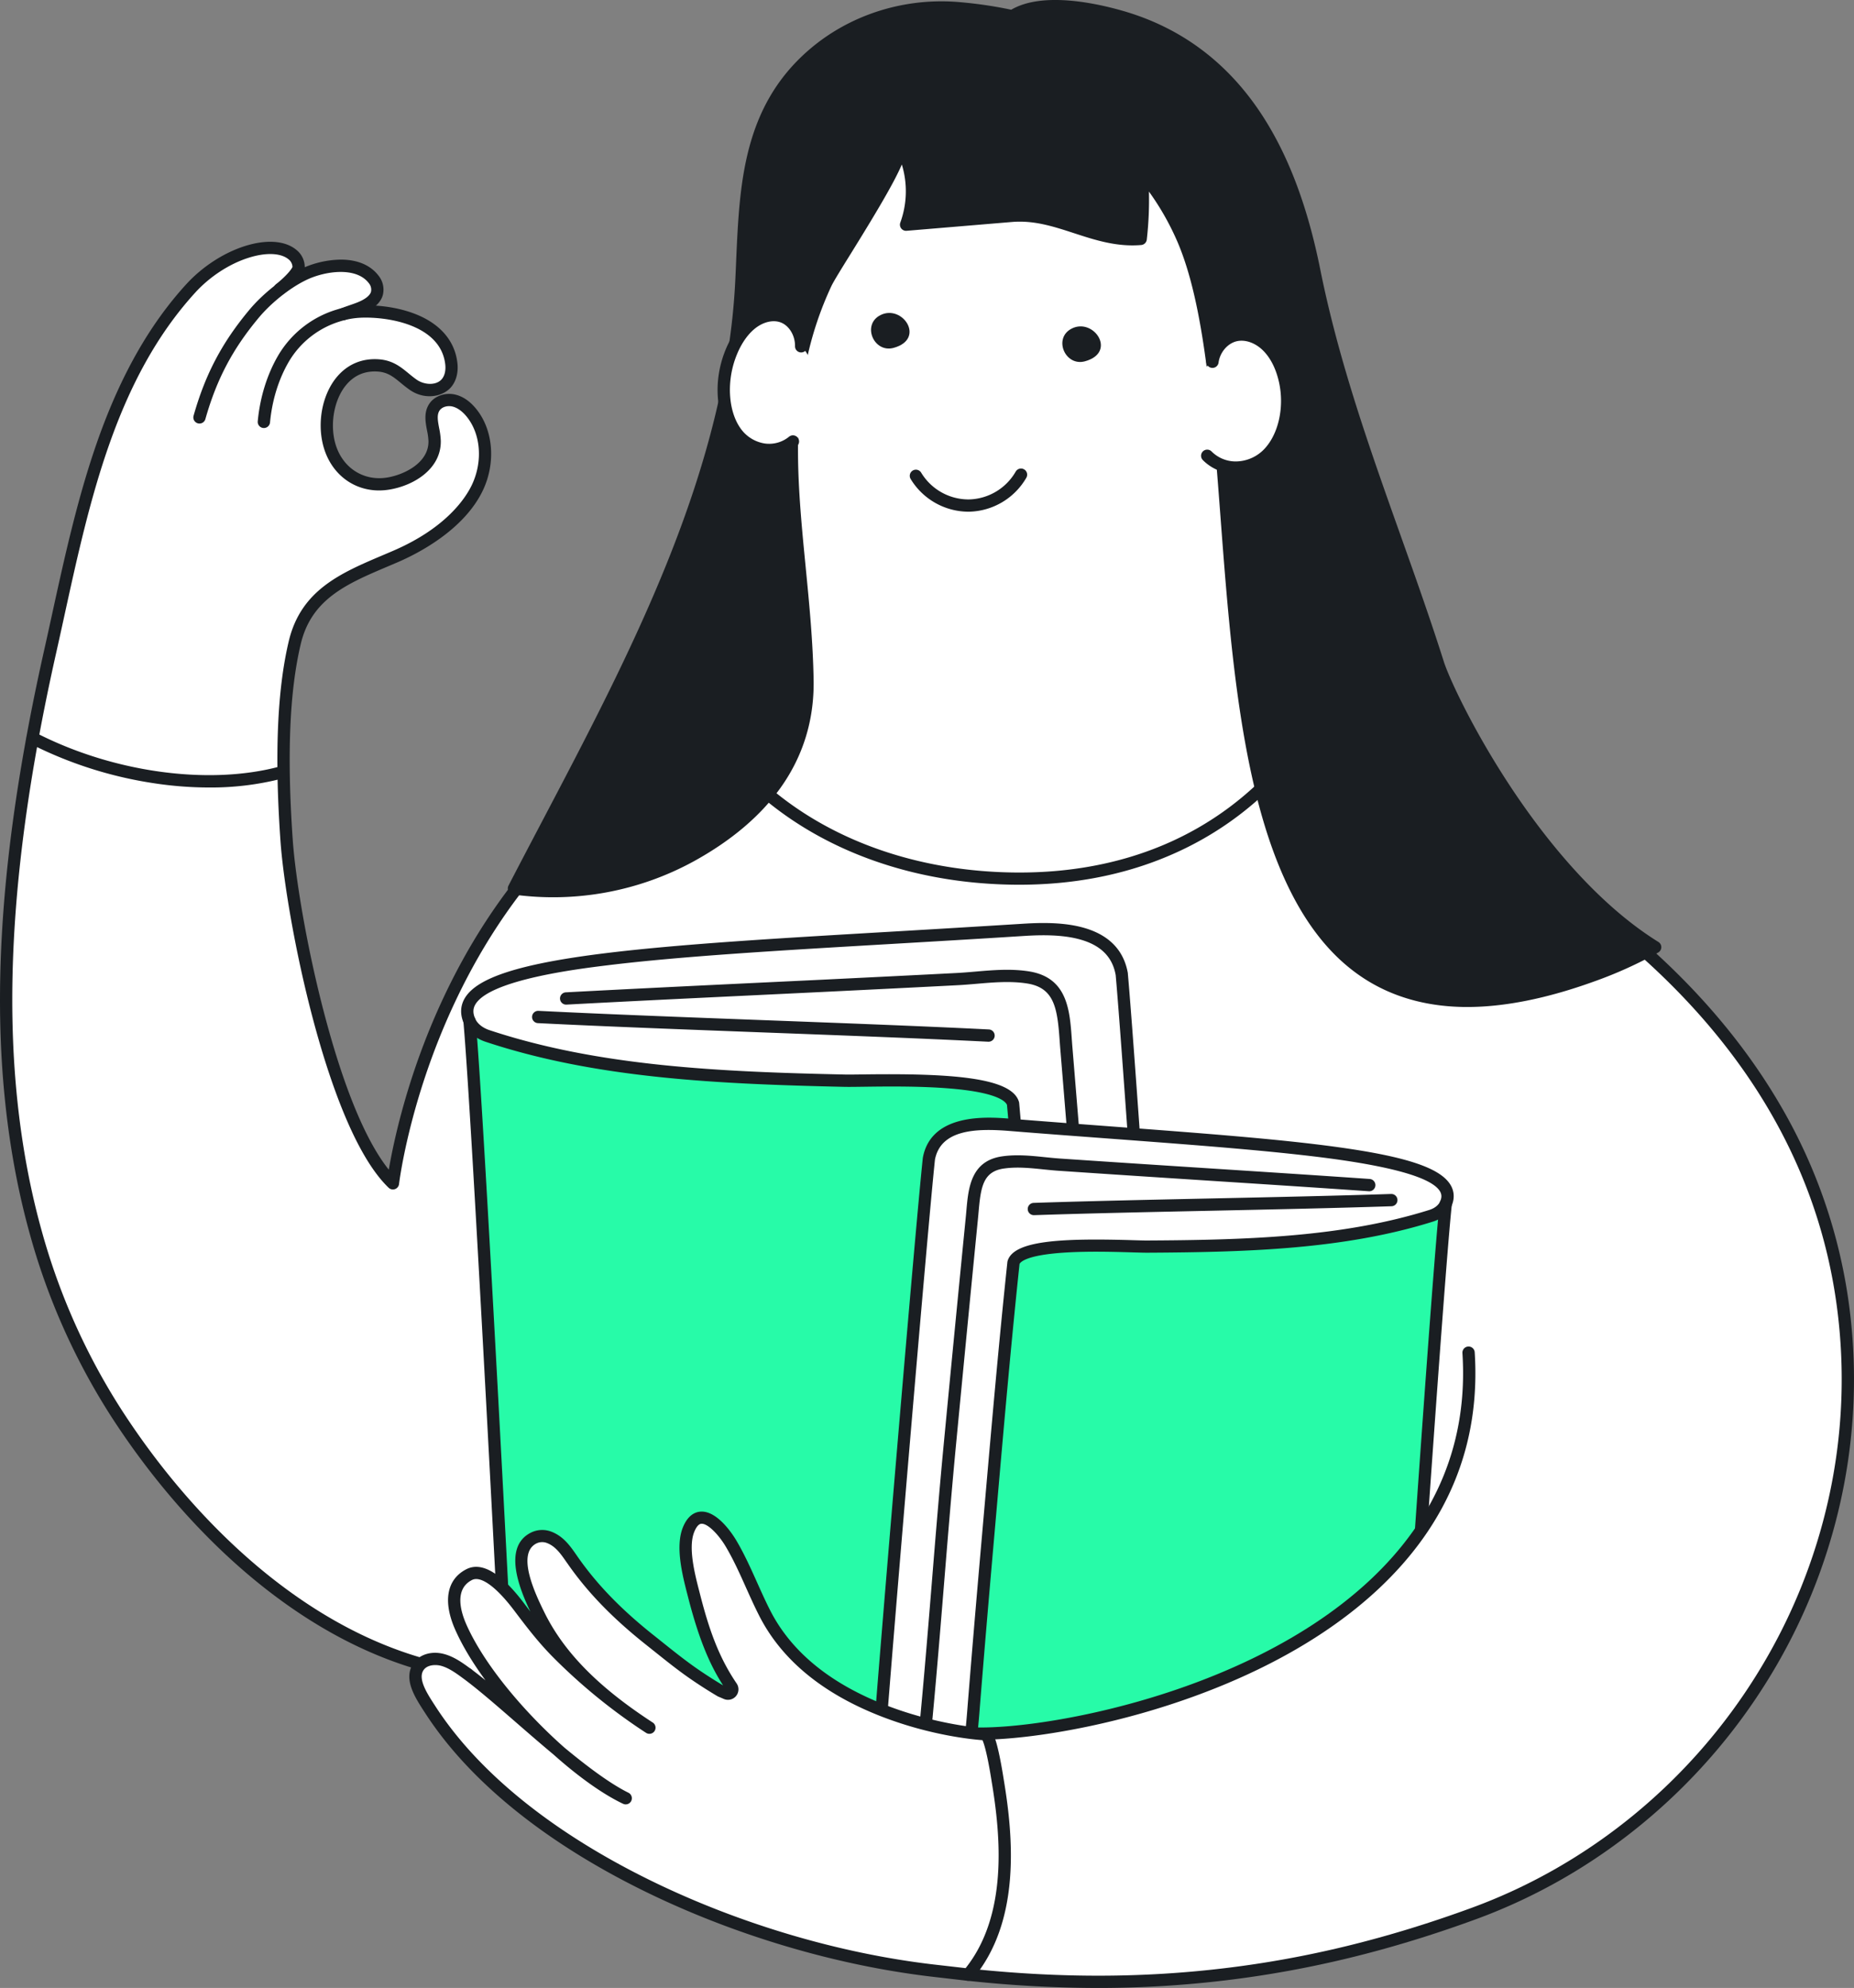
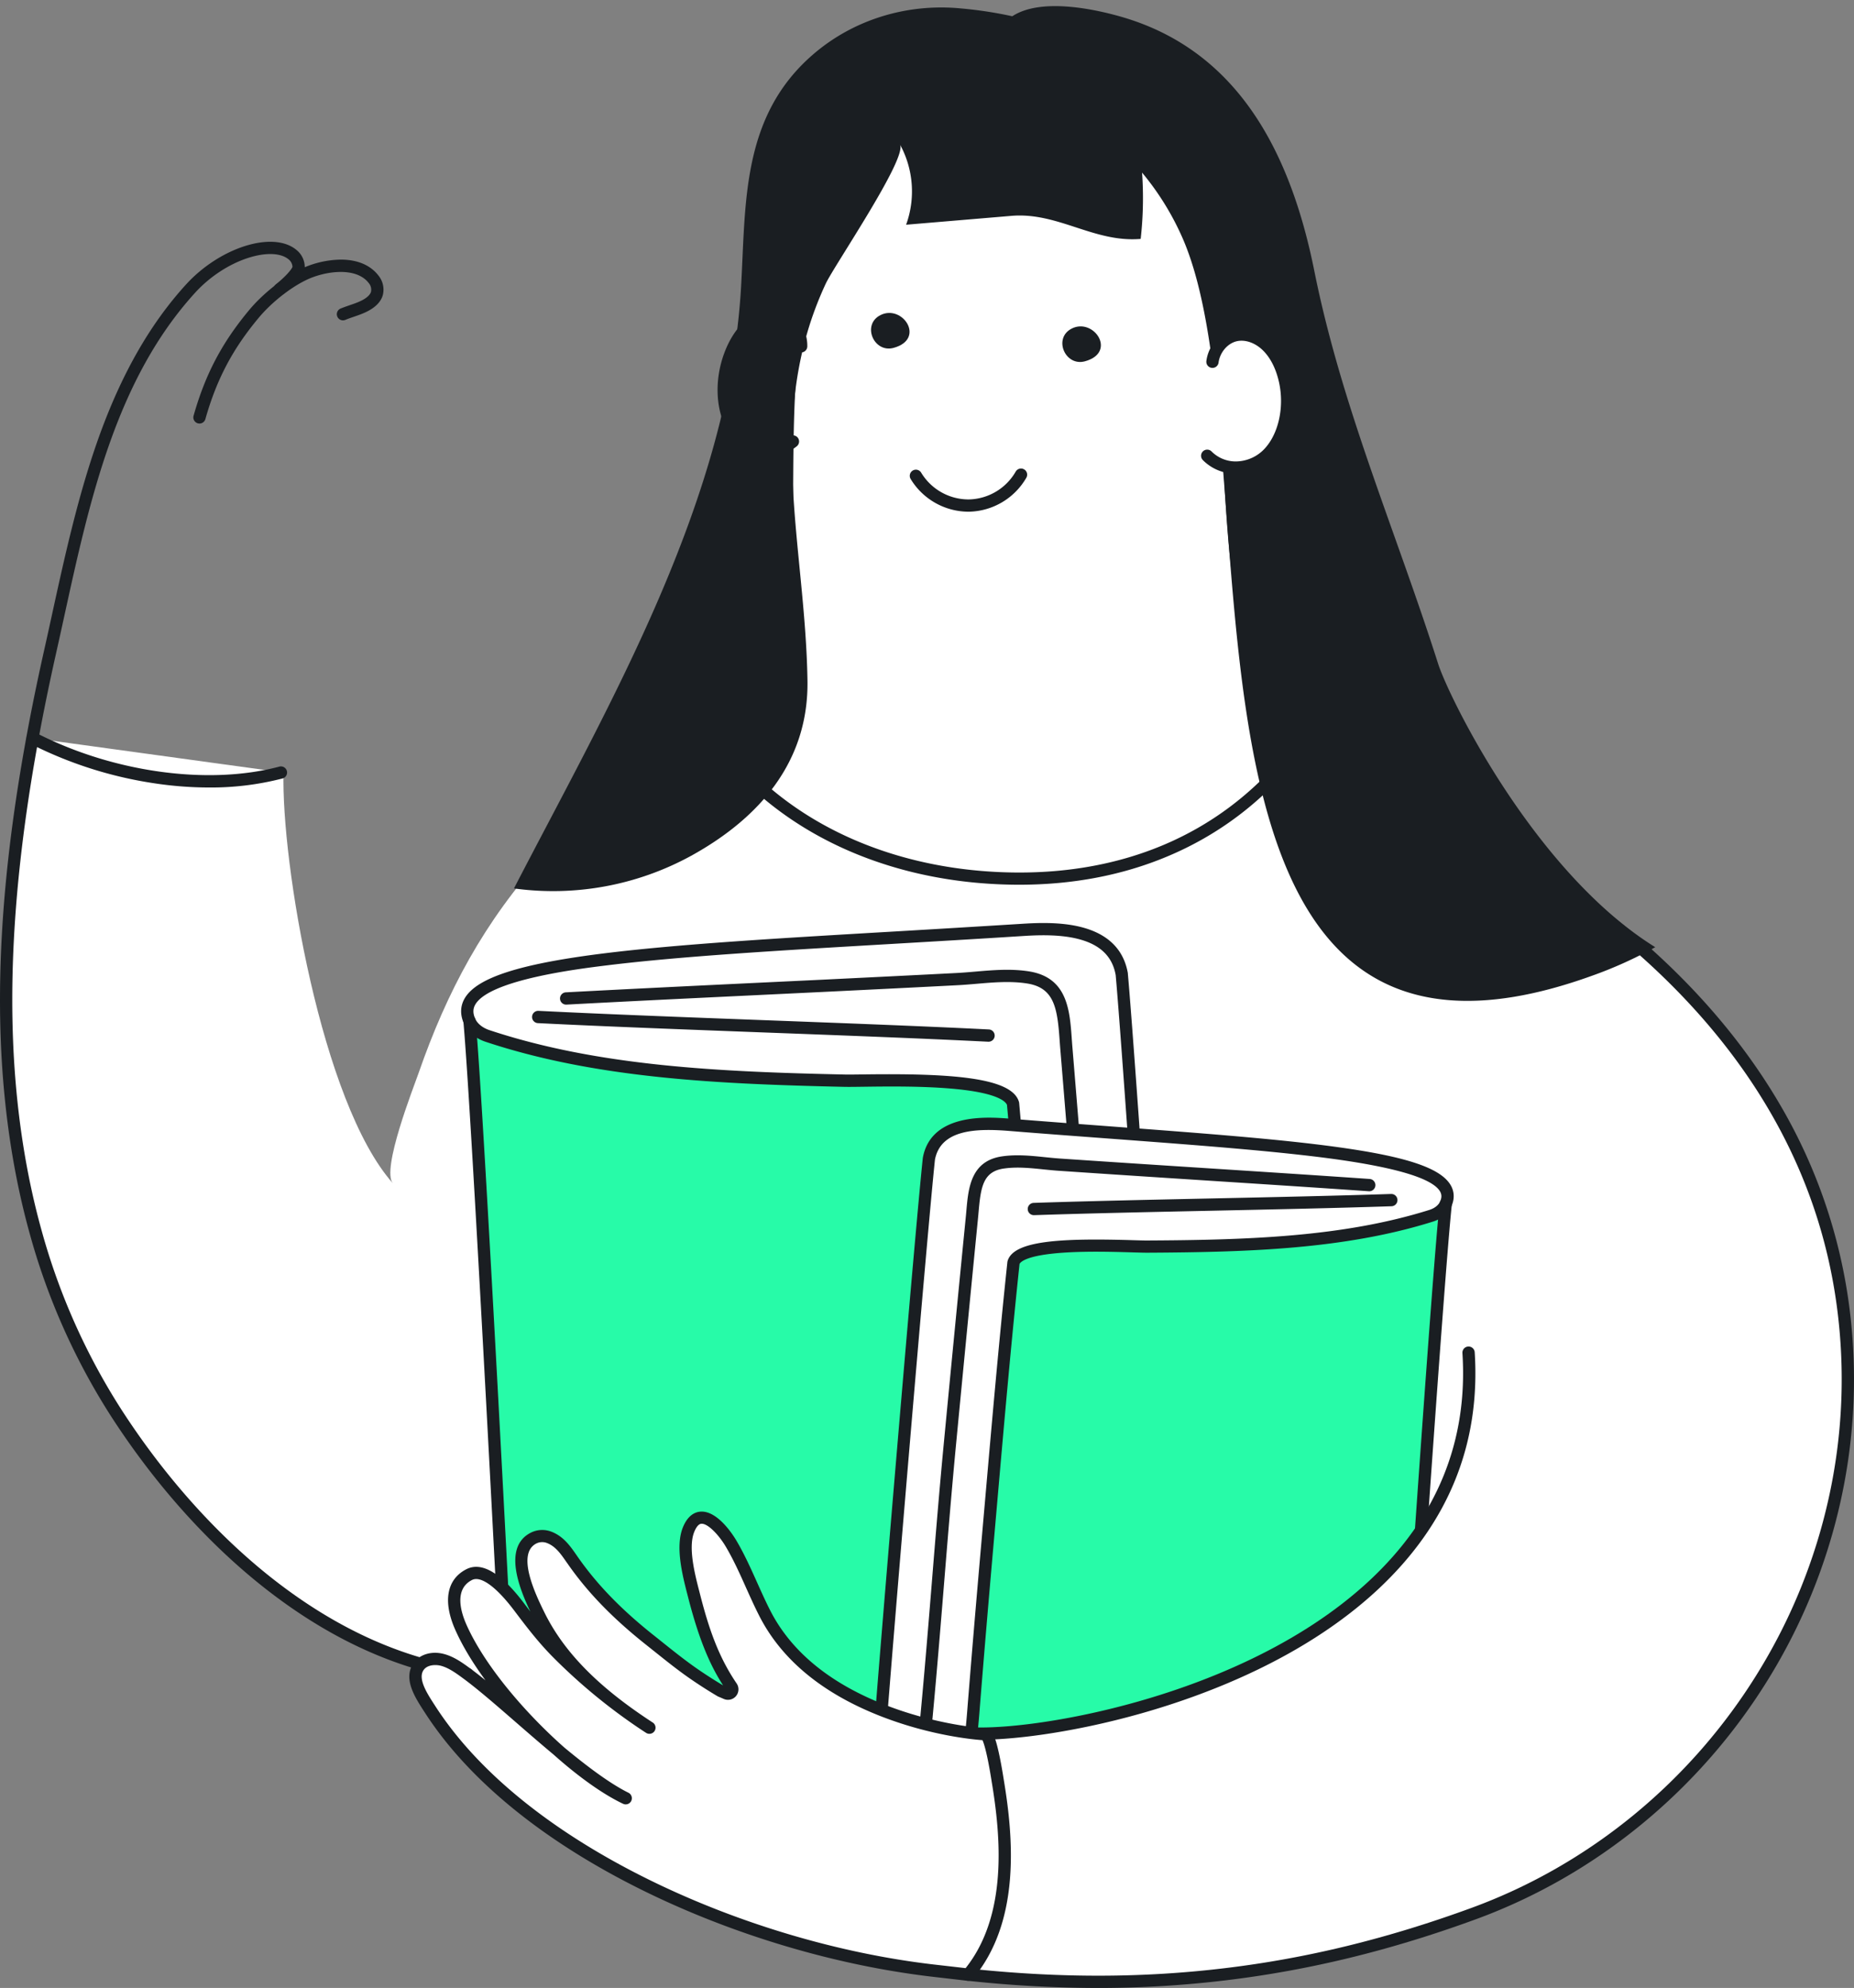
<svg xmlns="http://www.w3.org/2000/svg" viewBox="0 0 1510 1619.3">
  <rect x="0" y="0" width="1510" height="1619.3" fill="#808080" stroke="none" />
  <defs>
    <style>.cls-1{fill:#fff}.cls-2{fill:#1a1e22}.cls-3{fill:#27fba8}</style>
  </defs>
  <g id="Vrstva_2" data-name="Vrstva 2">
    <g id="_2" data-name="2">
      <path d="M1053.29 614c-141.07-46.4-324.18-69.57-472.6-15.92-46 16.63-104.19 62.1-137.06 98.27-49.47 54.46-79.7 111.49-102.7 177.69-3.81 11-30.65 78.93-20.91 89.87-58.28-65.44-91.13-262.08-89.08-334.63l-204.3-28.09c-3.84-.53-18 135.18-18.86 148.13-3.49 51.54-3.4 103.44 2.22 154.83 11.19 102.39 46.22 197.24 107.65 280.12 64.51 87 153.45 161.33 263.14 179.33 129 46.07 255.83 96.37 394.9 105.82 116.32 7.9 239.18-16.13 329.48-89.89 51.78-42.3 90.88-98.83 118.19-159.85 76.72-171.39 94.06-461.47 47.77-498.1-44.78-35.44-168.13-91.25-217.84-107.58Z" class="cls-1" />
-       <path d="M383.74 337.24c-3.7-4.63-8.49-8.67-14.24-10.1s-12.53.25-15.92 5.11c-5.39 7.74-.28 18.17-.11 27.59.37 20.21-20.72 32.12-38.3 34.83-23.17 3.57-42.72-10.52-48.17-33.42-6.67-27.75 7.41-65.94 40.91-63.33 13.17 1 18.69 9.16 28.45 16.05 7.56 5.34 19.89 6.51 26.73-.71 4-4.26 5.17-10.61 4.53-16.45-3.75-34.11-45.55-44.06-74.06-43.06a72 72 0 0 0-13.63 1.78c6.75-2.65 14-4.25 20.1-8.15 3.1-2 5.95-4.7 7-8.22 1.19-3.88 0-8.22-2.41-11.49-12.47-16.85-41.06-12.32-57.29-4.66a122.38 122.38 0 0 0-19.77 12c8.08-6.31 15.41-14 15.63-17.71.23-4.05-1.95-8-5.07-10.58-16.12-13.41-57.81-2.08-82.64 28.19C75.42 332.51 48.79 492.62 26 601c0 0 34.36 23.4 97.75 31.63 69.92 9.08 107.23-3.41 107.23-3.41 4.2-76.93-1-128.53 45-154.17 18.84-10.51 46.16-21 65.3-30.93s37.69-26.31 47-45.75 8.93-44.3-4.54-61.13Z" class="cls-1" />
      <path d="M162.47 345a5.31 5.31 0 0 1-1.36-.19 5 5 0 0 1-3.45-6.18c9.55-33.75 23.12-59.53 45.37-86.19 11.15-13.35 27.72-26.44 42.22-33.44a78.77 78.77 0 0 1 32-7.53h.33c13.68 0 24.35 4.59 30.88 13.28a18.09 18.09 0 0 1 3.26 15.85c-1.27 4.24-4.3 7.93-9 11s-9.75 4.78-14.67 6.47c-2.37.82-4.62 1.59-6.79 2.49a5 5 0 1 1-3.84-9.24c2.47-1 5-1.88 7.38-2.71 4.54-1.56 8.83-3 12.47-5.4 1.83-1.19 4.16-3.1 4.87-5.47a8.21 8.21 0 0 0-1.68-7c-10.34-13.78-36-9.89-50.89-2.73-13.31 6.39-28.57 18.5-38.87 30.85-21.3 25.51-34.29 50.19-43.43 82.51a5 5 0 0 1-4.8 3.63Z" class="cls-2" />
      <path d="M380.79 1368.6a6.11 6.11 0 0 1-.73 0c-57.36-8.48-113.57-34.41-167.07-77.08-45.35-36.16-87.82-84-122.83-138.35a540.88 540.88 0 0 1-65.68-147.3C10.93 957.43 2.92 904.47.67 848.41-3 756.06 8.54 651.73 36 529.45c2.19-9.75 4.39-19.82 6.52-29.57 10.31-47.11 21-95.82 37.33-141.95 18.62-52.51 42.13-93.87 71.88-126.44 12.91-14.12 30.15-25.39 47.3-30.92 17.68-5.7 33.08-4.65 42.23 2.86a18.09 18.09 0 0 1 6.95 14.62c-.37 7.22-12.24 17.37-17.33 21.4a5 5 0 0 1-6.21-7.84c8.64-6.84 13-12.56 13.55-14.22a8.26 8.26 0 0 0-3.3-6.23c-6.38-5.23-18.65-5.64-32.82-1.07-15.55 5-31.22 15.27-43 28.15C94.58 308.93 73.1 407.09 52.33 502c-2.13 9.76-4.34 19.85-6.54 29.62C18.49 653.06 7 756.55 10.66 848c2.22 55.29 10.11 107.47 23.45 155.11a530.67 530.67 0 0 0 64.46 144.59c34.42 53.45 76.14 100.46 120.65 136 52.11 41.56 106.71 66.79 162.3 75a5 5 0 0 1-.73 9.95Z" class="cls-2" />
-       <path d="M320 968.88a5 5 0 0 1-3.47-1.39c-27.71-26.62-48.62-88.73-61.29-136.14-15.41-57.69-24.7-116.25-26.8-146.24-4.89-69.74-2.69-123 6.73-162.75 9.89-41.8 42.46-55.63 76.95-70.26 2.73-1.16 5.47-2.32 8.22-3.51 43.84-18.9 59.35-43.8 64-53.64 9-19 7.27-41.37-4.24-55.56-2.51-3.09-6.55-7-11.54-8.24-4.13-1-8.55.33-10.51 3.17-2.42 3.53-1.47 8.6-.37 14.46a63.79 63.79 0 0 1 1.32 10.05c.57 22.72-21.42 36.65-42.08 40a51.1 51.1 0 0 1-8.19.67c-21.83 0-40-14.46-45.69-37.33-4.77-19.25-.2-41.42 11.37-55.17 8.71-10.34 20.51-15.3 34.12-14.33 11.27.8 17.87 6.22 24.24 11.46 2.11 1.74 4.3 3.54 6.69 5.2 5.82 4.05 15.29 4.94 20.09-.2 2.56-2.74 3.68-7.26 3.08-12.41-3.76-32.14-46.66-38.87-68.83-37.93a65.64 65.64 0 0 0-16.8 3 73.08 73.08 0 0 0-41.67 32.66c-8.37 14.28-13.7 31.45-15.41 49.65a5 5 0 0 1-10-.94c1.85-19.64 7.64-38.23 16.74-53.77a83.08 83.08 0 0 1 47.33-37.15 76.17 76.17 0 0 1 19.35-3.42c17.21-.73 34.86 2.35 48.41 8.43 18.15 8.16 28.79 21.41 30.77 38.33.95 8.08-1.13 15.51-5.7 20.4-6.86 7.33-21.11 9.92-33.11 1.58-2.72-1.89-5.06-3.82-7.33-5.68-5.87-4.83-10.5-8.64-18.6-9.21-10.43-.74-19.1 2.89-25.75 10.79-9.46 11.24-13.29 30.29-9.32 46.33 5.06 20.41 22.57 32.42 42.58 29.19 13.78-2.22 34.12-12 33.67-29.86a53.47 53.47 0 0 0-1.16-8.45c-1.32-7-2.82-15 2-22 4.28-6.23 13-9.21 21.11-7.23 6.18 1.5 11.88 5.42 16.95 11.66 13.87 17.11 16.09 43.68 5.52 66.13C378 431.81 340 451 324.33 457.78l-8.27 3.53c-33.49 14.2-62.41 26.48-71.13 63.35-9.18 38.78-11.3 91-6.48 159.75 2.07 29.53 11.24 87.3 26.48 144.36 19.06 71.32 37.73 106.57 51.73 124 3.76-22.08 15-76.09 42.95-136.7 21.36-46.36 48.16-87.54 79.66-122.37a401.19 401.19 0 0 1 139.44-100.24 5 5 0 1 1 4 9.18 391.2 391.2 0 0 0-136 97.75c-30.82 34.08-57.06 74.4-78 119.85C333 897.68 325.07 963.8 325 964.46a5 5 0 0 1-5 4.42Z" class="cls-2" />
      <path d="M170.28 641.46a300.4 300.4 0 0 1-45.22-3.52 330.26 330.26 0 0 1-100.71-32.3 5 5 0 0 1 4.58-8.89c62.62 32.33 140.6 43.19 198.67 27.67a5 5 0 0 1 2.58 9.66 232.71 232.71 0 0 1-59.9 7.38Z" class="cls-2" />
      <path d="M417 1450.59c78.29 28.39 351.4 76.44 394.57 84 11.89 2.07 24.47 4.09 35.76-.18 13-4.92 18.42-17.36 19.14-35.83 0 0 19.13-1.34 25.12-2.93 14.17-3.77 17.91-14.6 17.91-14.6 59.92-4.27 47.91-47.68 45.67-83.31-5.17-83.59-34.64-527.74-41.5-604.13-7-40.08-57.47-37.65-82.16-36.08-263.15 16.75-472.9 20.27-449.08 74.21Z" class="cls-1" />
      <path d="M417 1450.59c-4.63-92.92-27.74-542.44-34.6-618.85 2.63 6 8.45 10 14.65 12.1 92.09 30.59 194.81 34.33 291.15 36.42 21.13.45 130.07-5.24 136.85 18.68 8.37 93.23 14.74 186.67 21.41 280q6.56 91.89 12.45 183.84c2.86 45.58 11.11 95.25 7.17 140.87-1.1 12.78-5.76 25.77-18.75 30.69-11.29 4.27-23.87 2.25-35.76.18C768.43 1527 495.32 1479 417 1450.59Z" class="cls-3" />
      <path d="M417 1455.59a5 5 0 0 1-5-4.75c-4-81.35-27.61-541-34.58-618.66a5 5 0 0 1 10-.89C394.39 909.1 418 1369 422 1450.34a5 5 0 0 1-4.74 5.25Z" class="cls-2" />
      <path d="M832.08 1541.89c-7.52 0-14.88-1.28-21.34-2.41-52.48-9.14-318.21-56.19-395.42-84.19a5 5 0 0 1 3.41-9.4c76.42 27.71 341.39 74.62 393.73 83.74 10.69 1.87 22.8 4 33.13.07 9.09-3.44 14.33-12.34 15.54-26.44 2.73-31.59-.51-65.56-3.65-98.41-1.31-13.8-2.67-28.07-3.53-41.71-3.35-53.41-7.31-111.82-12.45-183.8l-2.58-36.34c-5.66-79.71-11.51-162.14-18.77-243-1.07-2.67-7.48-10-45-13.24-25-2.19-53.36-1.8-72.15-1.55-6.51.09-11.66.15-14.9.09-102.7-2.3-202.38-6.74-292.6-36.71-8.27-2.75-14.7-8.16-17.65-14.83-3.32-7.54-3-14.61.89-21 10.16-16.63 45.39-27.83 114.22-36.32 60.73-7.48 141.07-12.17 234.1-17.61q50.36-2.94 104.13-6.27c10.94-.69 31.31-2 49.27 2.56 21.93 5.56 34.76 18.23 38.14 37.65v.41c6.67 74.25 36.69 517.69 41.55 604.27.28 5.1.67 10 1 14.78 2.89 37.21 5.16 66.6-51.06 73.77a5 5 0 1 1-1.27-9.92c46.79-6 45.22-26.25 42.36-63.07-.37-4.81-.75-9.79-1-15-4.85-86.46-34.8-528.88-41.5-603.72C906 779 895.93 769.34 878 764.8c-16.43-4.17-35.78-2.94-46.17-2.28-35.88 2.29-70.6 4.31-104.19 6.28-92.85 5.42-173 10.1-233.46 17.55-23.43 2.89-94.73 11.67-106.9 31.6-2.17 3.55-2.26 7.29-.28 11.77 1.81 4.1 6.06 7.52 11.65 9.38 88.91 29.53 187.76 33.95 289.69 36.16 3.07.06 8.14 0 14.56-.09 72.14-1 121.34 2.46 127 22.4a4.14 4.14 0 0 1 .17.92c7.29 81.18 13.16 163.85 18.83 243.8q1.29 18.17 2.59 36.33c5.14 72 9.1 130.45 12.45 183.89.85 13.48 2.14 27 3.51 41.4 3.18 33.29 6.46 67.71 3.65 100.21-1.55 18-9.15 30.08-22 34.93a47.72 47.72 0 0 1-17.02 2.84Z" class="cls-2" />
      <path d="M805 848.53h-.25c-54.64-2.74-120-5.19-183.26-7.57s-128.69-4.84-183.39-7.57a5 5 0 0 1 .5-10c54.64 2.73 120 5.19 183.26 7.57s128.68 4.83 183.39 7.57a5 5 0 0 1-.25 10Z" class="cls-2" />
      <path d="M870.05 1503.2a5 5 0 0 1 0-10c9.29 0 31.25-1.34 34.68-13.54 5.08-18 1.82-55.21.76-67.42-5.33-60.87-9.36-122.81-13.25-182.7-3.06-47.08-6.23-95.77-10-143.6-6.1-77.21-12.23-153.25-18.76-232.46-.18-2.19-.34-4.41-.49-6.63-1.86-26.14-4.57-42.26-26.38-45.74-13.45-2.14-27.49-.94-41.08.23-5.2.45-10.58.91-15.89 1.18-37 1.91-74.28 3.75-109.1 5.45l-52.48 2.53c-51.36 2.48-104.47 5-156.68 7.81a5 5 0 1 1-.54-10c52.24-2.78 105.37-5.34 156.74-7.81L670 798c34.82-1.7 72.13-3.53 109.08-5.44 5.13-.27 10.43-.72 15.54-1.16 14.19-1.22 28.86-2.48 43.52-.15 31.22 5 33.11 31.51 34.77 54.91.16 2.18.31 4.36.49 6.52 6.53 79.22 12.66 155.27 18.76 232.5 3.78 47.9 6.95 96.61 10 143.73 3.89 59.84 7.91 121.72 13.23 182.48 1.92 22 3.9 53.25-1.09 71-3.78 13.42-19.51 20.82-44.3 20.83Z" class="cls-2" />
      <path d="M1141.94 1471.3c-62.46 21.51-279.69 56.08-314 61.49-9.46 1.49-19.46 2.92-28.35-.61-10.25-4.07-14.39-14-14.72-28.66 0 0-15.16-1.32-19.89-2.65-11.19-3.17-14-11.81-14-11.81-47.46-4.17-37.37-38.44-35.14-66.67 5.23-66.2 34.33-418.07 40.76-478.59 6.05-31.7 46.08-29.11 65.64-27.54C1030.68 933 1197 938.45 1177.4 980.93Z" class="cls-1" />
      <path d="M1141.94 1471.3c4.87-73.64 29-429.86 35.46-490.37-2.16 4.69-6.83 7.85-11.77 9.4-73.44 23.08-155 24.71-231.4 25.12-16.76.08-103.09-5.84-108.78 13-7.84 73.83-14.11 147.87-20.6 221.83q-6.4 72.79-12.26 145.65c-2.86 36.11-10 75.39-7.51 111.63.71 10.15 4.23 20.51 14.48 24.58 8.89 3.53 18.89 2.1 28.35.61 34.34-5.37 251.57-39.94 314.03-61.45Z" class="cls-3" />
      <path d="M1142 1476.3h-.34a5 5 0 0 1-4.66-5.3c4.27-64.49 28.93-428.92 35.48-490.57a5 5 0 1 1 9.94 1.05c-6.53 61.49-31.17 425.72-35.44 490.18a5 5 0 0 1-4.98 4.64Z" class="cls-2" />
      <path d="M812.45 1539.38a39.63 39.63 0 0 1-14.74-2.55c-10.5-4.17-16.59-14.16-17.62-28.88-1.81-25.91 1.24-53.21 4.2-79.62 1.27-11.36 2.47-22.09 3.32-32.76 3.36-42.45 7.25-88.75 12.26-145.69q1.26-14.46 2.53-28.92c5.53-63.29 11.25-128.74 18.08-193a4.6 4.6 0 0 1 .19-.91c4.94-16.43 42.71-18.64 102-16.86 5.08.15 9.1.27 11.51.26 80.78-.43 159.16-2.66 229.92-24.89 4.18-1.31 7.36-3.76 8.73-6.73 1.49-3.23 1.49-5.82 0-8.38-6.06-10.3-34.2-19-83.63-26-47.78-6.68-111.31-11.43-184.87-16.94-26.61-2-54.13-4-82.55-6.32-27.12-2.17-55.48-1.09-60.29 23.3-6.29 59.39-35.76 409.72-40.72 478.21-.3 4.14-.67 8.09-1 11.9-2.77 29.47-4.16 44.26 31.9 49.46a5 5 0 0 1-1.43 9.9c-45.48-6.56-43.14-31.46-40.43-60.29.35-3.77.72-7.66 1-11.69 5-68.62 34.53-420 40.78-478.76l.06-.4c7-36.72 53.46-33 70.94-31.6 28.41 2.28 55.91 4.33 82.5 6.32 73.74 5.52 137.41 10.28 185.52 17 55.56 7.77 82.73 17 90.86 30.78 3.16 5.37 3.33 11.47.48 17.64-2.55 5.52-8 9.93-14.82 12.08-72.08 22.65-151.28 24.91-232.86 25.35-2.6 0-6.68-.11-11.86-.27-14.87-.44-37.36-1.11-57.14.3-29.2 2.08-34.09 7.48-34.9 9.15-6.79 64-12.49 129.15-18 192.2q-1.26 14.46-2.53 28.93c-5 56.91-8.9 103.18-12.25 145.6-.86 10.83-2.13 22.14-3.35 33.08-2.91 26-5.91 52.81-4.16 77.81.75 10.77 4.56 17.6 11.33 20.28 7.88 3.13 17.36 1.64 25.73.32 41.62-6.56 252.32-40.32 313.19-61.27a5 5 0 1 1 3.25 9.45c-61.66 21.23-273.12 55.12-314.88 61.7a103.83 103.83 0 0 1-16.25 1.71Z" class="cls-2" />
      <path d="M842.12 989.81a5 5 0 0 1-.16-10c43.42-1.46 95.34-2.56 145.55-3.63s102.07-2.18 145.49-3.63a5 5 0 0 1 .33 10c-43.42 1.46-95.34 2.56-145.55 3.63s-102.07 2.16-145.44 3.63Z" class="cls-2" />
      <path d="M782 1508.2h-.09c-20.16-.35-32.89-6.69-35.84-17.87-3.78-14.31-1.8-39.21 0-56.7 5-48.1 9-97.11 12.86-144.5 3-37.34 6.18-76 9.8-113.91 5.86-61.4 11.71-121.63 17.89-184.16.17-1.71.32-3.43.47-5.16 1.58-18 3.54-40.37 29.18-44 11.78-1.69 23.46-.49 34.75.67 4 .41 8.23.84 12.29 1.12 29.36 2 58.89 3.93 86.43 5.72l41.53 2.69c40.73 2.63 82.85 5.35 124.27 8.23a5 5 0 1 1-.7 10c-41.39-2.88-83.49-5.6-124.21-8.23l-41.54-2.69a28476.7 28476.7 0 0 1-86.46-5.73c-4.23-.28-8.5-.72-12.63-1.14-11.18-1.15-21.75-2.23-32.32-.72-16.92 2.41-18.86 14.87-20.63 35-.15 1.76-.31 3.52-.48 5.26-6.18 62.52-12 122.74-17.88 184.13-3.62 37.89-6.76 76.46-9.8 113.77-3.86 47.45-7.86 96.52-12.87 144.73-1 9.62-4.05 38.91-.3 53.11 1.65 6.27 11.5 10.16 26.34 10.42a5 5 0 0 1-.08 10Z" class="cls-2" />
      <path d="M1271.13 721.58c117.53 80.6 209.94 193.67 229.81 341.48 29.09 216.41-101.29 422.67-300.53 495.64-136.93 50.15-266.54 65.28-411.82 49.76 3.37-39.63 5.44-106.11-6.12-197.26 69.57 9.48 430.09-54.15 413.6-309.39 0 0 6.44-427.29 75.06-380.23Z" class="cls-1" />
      <path d="M894.5 1619.3a1000.18 1000.18 0 0 1-106.44-5.87 5 5 0 0 1-4.45-5.4c4.93-58 2.82-125.86-6.1-196.2a5 5 0 0 1 5.64-5.58c24.36 3.32 81.65-2.6 144-20.33 54.18-15.4 130.79-45 188.13-98.39 54.94-51.17 80.44-113.55 75.8-185.39a5 5 0 1 1 10-.65c4.84 75-21.72 140-79 193.36-58.8 54.77-137 85-192.21 100.69-58.8 16.72-113.64 23.1-141.69 21.24 8.11 66.85 10.1 131.33 5.77 187.21 71.4 7.32 137.87 7.07 203.07-.75 67.22-8 133.19-24.16 201.65-49.24 96.09-35.19 179-103.36 233.35-192a459.48 459.48 0 0 0 57.35-141.59 448 448 0 0 0 6.6-156.74c-14.37-106.89-67.7-202.4-158.52-283.86-95.9-86-210.64-135.57-290-162a5 5 0 1 1 3.16-9.49c80.26 26.7 196.35 76.84 293.53 164 43.87 39.36 79.65 82.68 106.34 128.76a436.44 436.44 0 0 1 55.41 161.22 458 458 0 0 1-6.74 160.23 469.51 469.51 0 0 1-58.6 144.66c-55.56 90.5-140.24 160.15-238.43 196.11-69.2 25.35-135.9 41.63-203.9 49.78a867.49 867.49 0 0 1-103.72 6.22Z" class="cls-2" />
      <path d="M591.48 1379.35a3.52 3.52 0 0 0 4.33-5.22c-15.12-22.23-23.21-45.79-30.42-73.94-3.84-15-10.67-39.41-4.53-54.35 9.15-22.26 27.47-.5 34.56 11.48 10.7 18.1 17.89 38 27.42 56.69 42.12 82.65 159.42 97.82 179.51 98.64 4.55.19 9.75 34.72 10.22 37.55 8.65 51.79 12.09 115.21-24 158.26l-29-3.35c-151.82-17.75-334.49-97.16-409.06-212.35-7.08-10.93-16.35-24.52-10.07-34.7 3.9-6.33 12.4-8 19.82-6s14.05 6.81 20.47 11.55c33.33 24.63 90.47 82.21 128.81 101.21-42-19.89-110.29-85.66-134.15-139.11-6.5-14.55-10.31-34.33 6.61-43 14.24-7.35 33.12 16.18 40.72 26.24 9.91 13.1 19.57 25.81 31.33 37.63a456.51 456.51 0 0 0 71.72 58.79l3.11 2c-36.29-23.58-70.91-52.52-90.31-92.29-6.9-14.15-25.31-51.45-4-62.21a15.75 15.75 0 0 1 12.6-.61c9 3.41 14 11.24 19.13 18.61 17.65 25.34 39.23 46.25 63.34 65.35 12 9.5 23.65 19.21 36.28 27.86q10.29 7 21 13.39s1.94.72 4.56 1.88Z" class="cls-1" />
      <path d="M788.59 1613.46a3.64 3.64 0 0 1-.57 0l-29-3.35C680.5 1600.89 597 1576 523.92 1540c-80.73-39.8-142.13-89.76-177.55-144.48l-.72-1.1c-7.63-11.77-17.14-26.42-9.41-38.94 4.73-7.67 14.92-11 25.35-8.22 8.46 2.23 15.74 7.61 22.17 12.36 3.63 2.68 7.53 5.74 11.65 9.1-10.1-13.77-18.61-27.68-24.52-40.94-10.37-23.23-7.14-41.28 8.88-49.54 12.46-6.42 28.27 2.89 47 27.67 1.7 2.25 3.41 4.52 5.15 6.79-8.32-17.45-23-52.44.44-64.28a20.68 20.68 0 0 1 16.62-.83c9.92 3.75 15.55 11.89 20.52 19.06l.95 1.37c15.81 22.68 35.62 43.12 62.34 64.29 2.45 1.94 4.87 3.88 7.3 5.83 9.24 7.39 18.79 15 28.71 21.82 6.66 4.56 13.43 8.89 20.12 12.86-9-14-18.62-33.3-28.38-71.35l-.59-2.29c-4.05-15.72-10.19-39.46-3.71-55.2 4.07-9.93 10-12.37 14.26-12.68 14-1 26.79 19.41 29.22 23.51 6.57 11.11 11.88 23 17 34.4 3.35 7.48 6.82 15.21 10.57 22.57 17.25 33.85 49.33 60 95.35 77.61 36 13.8 69.89 17.9 79.91 18.31 5 .2 7.61 5 10.94 20 1.89 8.51 3.37 17.82 3.86 20.88l.14.88c7.92 47.37 13.93 115.74-25.08 162.29a5 5 0 0 1-3.82 1.71Zm-434.2-257.17c-3.84 0-7.69 1.24-9.64 4.4-4.4 7.14 3.19 18.84 9.29 28.24l.72 1.12c34.45 53.2 94.47 101.93 173.58 140.94 72.08 35.54 154.43 60.1 231.87 69.15l26.24 3c34.48-43.38 28.66-107.44 21.19-152.15l-.15-1c-3.63-22.76-6.23-30.23-7.3-32.54-8.31-.6-42-3.85-81.12-18.84-48.4-18.56-82.28-46.28-100.68-82.41-3.87-7.58-7.38-15.43-10.79-23-5-11.2-10.2-22.77-16.49-33.4-5.59-9.46-14.6-19-19.89-18.63-2.61.19-4.56 3.65-5.74 6.51-5.2 12.66.43 34.47 4.16 48.9l.59 2.31c7.09 27.63 14.85 50.51 29.72 72.36a8.53 8.53 0 0 1-10.5 12.61c-2.49-1.1-4.3-1.83-4.32-1.84a4.52 4.52 0 0 1-.7-.34c-7.07-4.18-14.23-8.74-21.28-13.57-10.22-7-19.92-14.76-29.31-22.27l-7.26-5.79c-27.51-21.8-48-42.91-64.33-66.41l-1-1.39c-4.54-6.56-8.83-12.75-15.83-15.4a10.7 10.7 0 0 0-8.58.39c-16.73 8.46-.15 42.44 6.09 55.23l.17.33c13.71 28.12 36.42 53.26 70.75 78.11q7.26 5.23 14.71 10.17l2.67 1.75.4.26a5 5 0 0 1-5.45 8.39q-6.08-3.94-11.63-7.82a462.5 462.5 0 0 1-64-53.67c-12.27-12.33-22.19-25.46-31.78-38.15-14.71-19.47-27.26-28.51-34.44-24.81-14.61 7.53-9 26.15-4.33 36.57 14.77 33.09 47.43 71.41 79.71 99.93 18.62 15.41 37 29.24 52.09 36.73a5 5 0 0 1-4.36 9c-16.38-7.75-36.54-22.16-56.58-40.07-10.4-8.67-20.81-17.72-30.77-26.38-15.74-13.69-30.62-26.62-42.29-35.25-6-4.42-12.17-9-18.78-10.73a18.12 18.12 0 0 0-4.63-.54Zm447.73 61.36Zm-208.61-42.87Z" class="cls-2" />
      <path d="M1053.29 614c-61.93-103.5-45-235.69-60.59-355.28-7.37-56.41-38.09-114.9-81.69-151.46-41.83-35.11-105.08-38.82-154.19-14.97s-84 71.93-98.92 124.45c-18.25 64.33-16.34 133.24-17 200.11s-7.9 139.56-60.21 181.2C634 674.62 724.24 712.28 817.5 715.44S994.91 686.75 1053.29 614Z" class="cls-1" />
      <path d="M830.1 720.66q-6.35 0-12.77-.22C714.79 717 627 673.39 576.58 600.91a5 5 0 0 1 1-6.77c50-39.79 57.57-108.75 58.29-177.35.08-7.69.12-15.41.17-23.14.35-59.34.71-120.69 17.05-178.28a221.59 221.59 0 0 1 37.49-74.67c18-23.2 39.55-41 64.06-52.9a160 160 0 0 1 82.43-15.12c29.53 2.53 56.21 13.15 77.15 30.72C958 140.13 990 199.39 997.66 258c4.6 35.2 6.42 72 8.18 107.59 4.21 85.36 8.58 173.63 51.74 245.78a5 5 0 0 1-.39 5.69c-29 36.08-64.88 63.23-106.8 80.7-36.39 15.24-76.84 22.9-120.29 22.9ZM587.46 599c49 67.62 132.63 108.18 230.21 111.5 95.4 3.25 174.71-30.27 229.54-96.93-42.78-73.69-47.14-162-51.36-247.4-1.75-35.39-3.56-72-8.1-106.78-7.36-56.28-38-113.09-80-148.28-19.31-16.29-44.06-26.11-71.53-28.47A149.94 149.94 0 0 0 759 96.79c-44.94 21.83-80.94 67.18-96.3 121.31-15.95 56.28-16.31 116.9-16.7 175.61 0 7.75-.09 15.48-.17 23.19-.31 29.19-1.82 67.08-10.89 101.29-9.21 34.88-24.78 61.35-47.48 80.81Z" class="cls-2" />
      <path d="M788.51 416.81a55.31 55.31 0 0 1-46.85-26.69 5 5 0 0 1 8.61-5.09 45.12 45.12 0 0 0 38.23 21.78h.5a45.1 45.1 0 0 0 38.21-22.62 5 5 0 0 1 8.72 4.91 55.29 55.29 0 0 1-46.82 27.71Z" class="cls-2" />
      <path d="M1145.76 465.28c-28.3-80.28-58.17-159.26-75.32-244.66-8.71-43.37-22.48-85.82-45-121.47-25.11-39.74-61.11-71-113.14-85.74-22.73-6.43-65-15.13-87.83-.17a335 335 0 0 0-42-6.39c-43.72-4.21-87.57 9.05-120.7 37.88C604 95 607.44 164.75 603.6 233.15c-9.8 174.43-107.08 339.88-185 490.52A234 234 0 0 0 563.06 697c55.81-30.83 95.63-76.83 94.59-142.69-1.76-111.24-35.51-215.19 14.9-323.29 6.75-14.48 66.62-102.2 60.44-113.34a79.67 79.67 0 0 1 5 65.37l85.75-7.22c37.95-3.2 67.34 22 105.29 18.77a296 296 0 0 0 1.14-54 223.15 223.15 0 0 1 33.21 53.89c77.2 178.18-36.05 733.56 333.12 600.35a339.43 339.43 0 0 0 51.61-23.31c-98.75-61.36-168.34-204.1-176.86-231-8.09-25.34-16.71-50.36-25.49-75.25Z" class="cls-2" />
-       <path d="M1195 820.25c-1.75 0-3.49 0-5.22-.07-29.8-.8-56.27-8.56-78.67-23.06-41.79-27-71.07-78-89.48-155.93-16-67.76-22-145.94-27.7-221.54-6.72-88.54-13.07-172.17-35.17-223.18a216.54 216.54 0 0 0-23-40.42 285.12 285.12 0 0 1-1.76 39.16 5 5 0 0 1-4.54 4.37c-20 1.69-37.59-4.06-54.62-9.62-16.82-5.48-32.7-10.67-50.67-9.15L738.38 188a5 5 0 0 1-5.11-6.71A74.56 74.56 0 0 0 734.5 134c-5.79 13.55-18.49 35.44-41.12 71.9-7.75 12.48-14.45 23.27-16.3 27.23-35.77 76.72-28.54 150.72-20.87 229.06 2.92 29.89 5.95 60.8 6.44 92 .51 32.26-8.54 61.69-26.9 87.47-16.27 22.83-39.91 42.91-70.27 59.68a238.51 238.51 0 0 1-147.58 27.28 5 5 0 0 1-3.75-7.25c8.7-16.81 17.83-34.18 26.66-51 36-68.48 73.24-139.28 102.66-212.48 33.24-82.69 51.27-156.3 55.14-225 .4-7.22.73-14.58 1-21.7 2.73-60.88 5.55-123.84 58.83-170.21C692.08 11.73 737.45-2.52 783 1.87a343.88 343.88 0 0 1 40.59 6.05c24.77-14.51 66.83-5.92 90.05.68 48.85 13.81 87.88 43.38 116 87.88 20.67 32.69 35.61 73 45.69 123.15 15.05 74.91 40.45 146.34 65 215.42q5.07 14.28 10.13 28.57c7.75 22 16.85 48.15 25.5 75.42 3.72 11.73 22.49 53.51 54 101.31 26.45 40.12 68.88 94.71 120.73 126.92a5 5 0 0 1-.18 8.61 341.1 341.1 0 0 1-52.37 23.65c-38.09 13.76-72.77 20.72-103.14 20.72ZM930.14 135.59a5 5 0 0 1 3.84 1.8 227.19 227.19 0 0 1 33.95 55.1c22.78 52.56 29.19 137 36 226.4 5.71 75.22 11.62 153 27.46 220 17.79 75.25 45.66 124.26 85.18 149.84 20.84 13.48 45.57 20.7 73.51 21.45 30.34.82 65.57-5.92 104.72-20a341.36 341.36 0 0 0 43.53-19c-50.12-33.55-90.87-86.19-116.66-125.31-29.26-44.36-50.23-88.16-55.19-103.78-8.61-27.14-17.67-53.21-25.4-75.13q-5-14.28-10.12-28.54c-24.68-69.41-50.21-141.19-65.39-216.8-9.84-48.95-24.34-88.14-44.34-119.78-26.77-42.35-63.87-70.48-110.28-83.6-17.84-5-61.74-15.22-83.73-.8a5 5 0 0 1-3.85.69 327 327 0 0 0-41.37-6.3c-42.79-4.13-85.42 9.24-116.94 36.68-50 43.55-52.65 101.63-55.41 163.11-.32 7.14-.65 14.54-1.06 21.81-3.92 69.85-22.19 144.5-55.84 228.22-29.61 73.67-67 144.7-103.08 213.4-7.67 14.67-15.67 29.76-23.33 44.54a228.51 228.51 0 0 0 134.3-27c62-34.22 92.92-80.73 92-138.24-.49-30.82-3.49-61.52-6.39-91.22-7.8-79.74-15.17-155.06 21.76-234.25 2.1-4.51 8.61-15 16.86-28.29 9.26-14.92 20.79-33.49 29.66-49.41 13.42-24.09 14-30.22 13.9-31.46a5 5 0 0 1 8.92-4.49 84.74 84.74 0 0 1 7.65 62.21l78.32-6.6c20-1.68 37.59 4.06 54.61 9.62 15.54 5.07 30.3 9.89 46.61 9.39a299.85 299.85 0 0 0 .64-48.92 5 5 0 0 1 3.13-5 5.08 5.08 0 0 1 1.83-.34ZM728.62 120.1Z" class="cls-2" />
      <path d="M883.65 294.3c-16.2 4.45-26.22-19-10.63-26.74 17.92-8.88 36.98 19.51 10.63 26.74ZM727.84 283.35c-16.2 4.45-26.22-19-10.63-26.74 17.92-8.88 36.92 19.51 10.63 26.74Z" class="cls-2" />
      <path d="M987.58 294.59c1.42-10.88 9.57-19.59 18.84-21.59s19.16 2 26.31 9.38 11.72 17.71 14 28.47c4.4 20.72 0 44.34-13.48 58.43s-36 16-50 2.05c0 0-14.39-7.82-12.65-39.25 1.65-29.08 16.98-37.49 16.98-37.49Z" class="cls-1" />
      <path d="M1006.52 385.84a37.5 37.5 0 0 1-26.78-11 5 5 0 1 1 7.08-7.06 27.67 27.67 0 0 0 20 8.08 32.27 32.27 0 0 0 22.79-10c11.58-12.13 16.48-33.81 12.21-53.94-1.61-7.56-5.12-18.22-12.71-26-6.29-6.48-14.58-9.53-21.65-8-7.57 1.67-13.86 9-15 17.4a5 5 0 0 1-9.92-1.29c1.65-12.65 11-23.29 22.72-25.87 10.58-2.33 22.16 1.7 31 10.77 9.24 9.52 13.43 22.07 15.31 30.92 5 23.59-.78 48.28-14.76 62.92a42.27 42.27 0 0 1-29.81 13.07Z" class="cls-2" />
-       <path d="M652.51 282.12c.19-11.11-6.33-20.88-14.85-24.11s-18.48-.42-26.31 6.06-13.63 16.29-17.35 26.79c-7.1 20.24-6.22 44.51 4.57 60.35s32 20.67 47.18 8.42c0 0 14.77-6 17.54-37.78 2.6-29.4-10.78-39.73-10.78-39.73Z" class="cls-1" />
      <path d="M626.5 371.53a36.7 36.7 0 0 1-5.31-.39A39.62 39.62 0 0 1 594.48 354c-11.19-16.43-13.21-41.87-5.16-64.81 3-8.61 8.74-20.63 18.84-29 9.73-8.05 21.42-10.62 31.28-6.88 10.85 4.11 18.29 16 18.07 28.86a5 5 0 1 1-10-.17c.14-8.6-4.74-16.74-11.62-19.34-6.36-2.41-14.54-.4-21.35 5.23-6.6 5.46-12.06 14-15.79 24.6-6.92 19.74-5.32 42.2 4 55.88a29.68 29.68 0 0 0 19.92 12.85 25.57 25.57 0 0 0 20-5.52 5 5 0 0 1 6.28 7.79 35.52 35.52 0 0 1-22.45 8.04Z" class="cls-2" />
    </g>
  </g>
</svg>